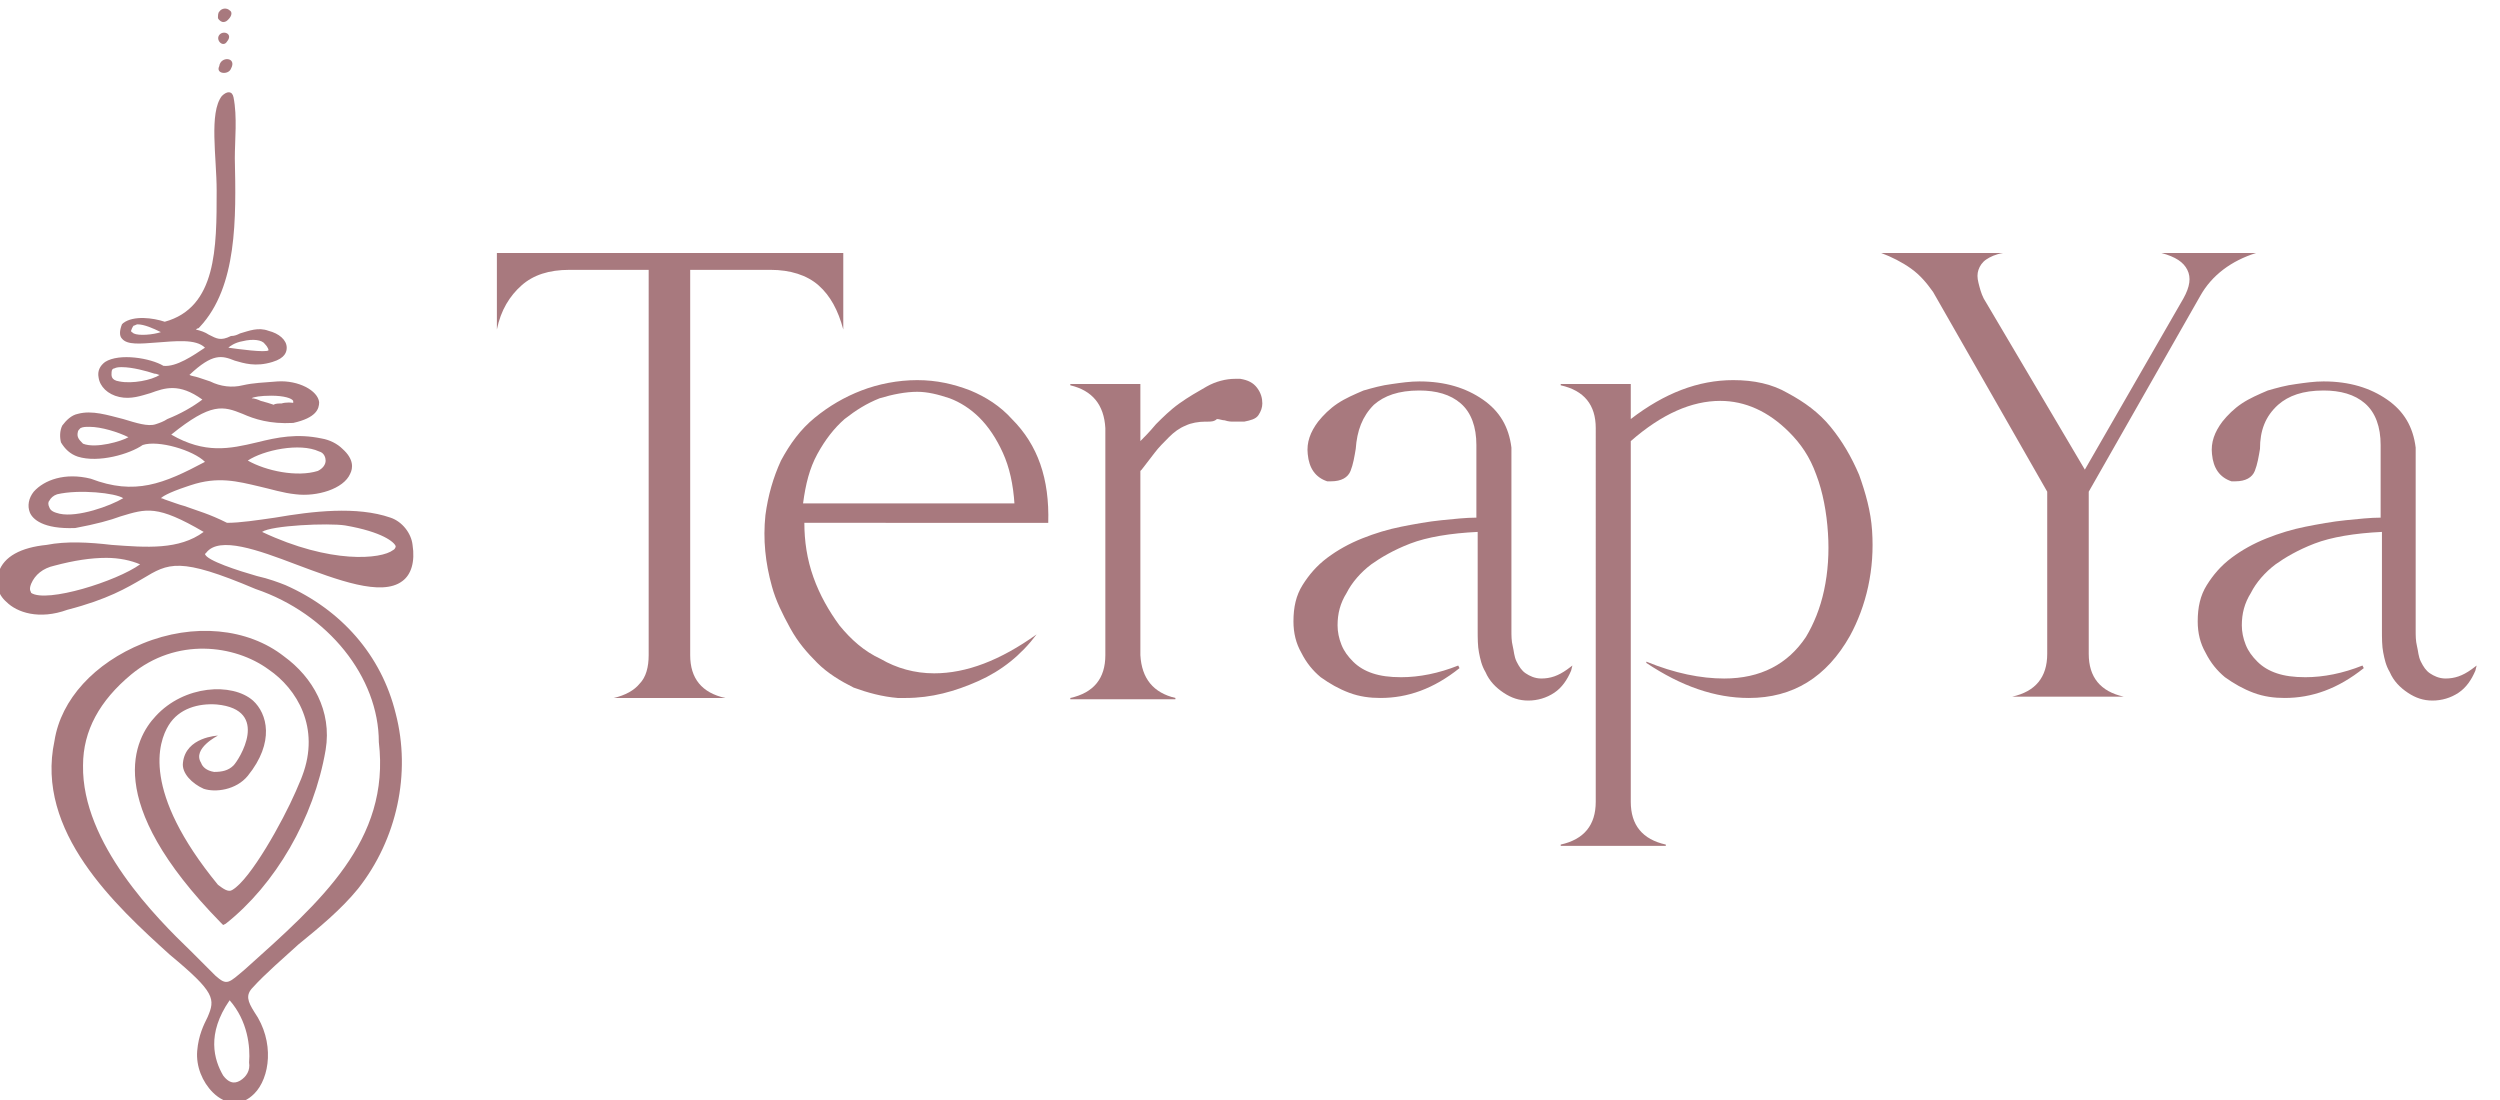
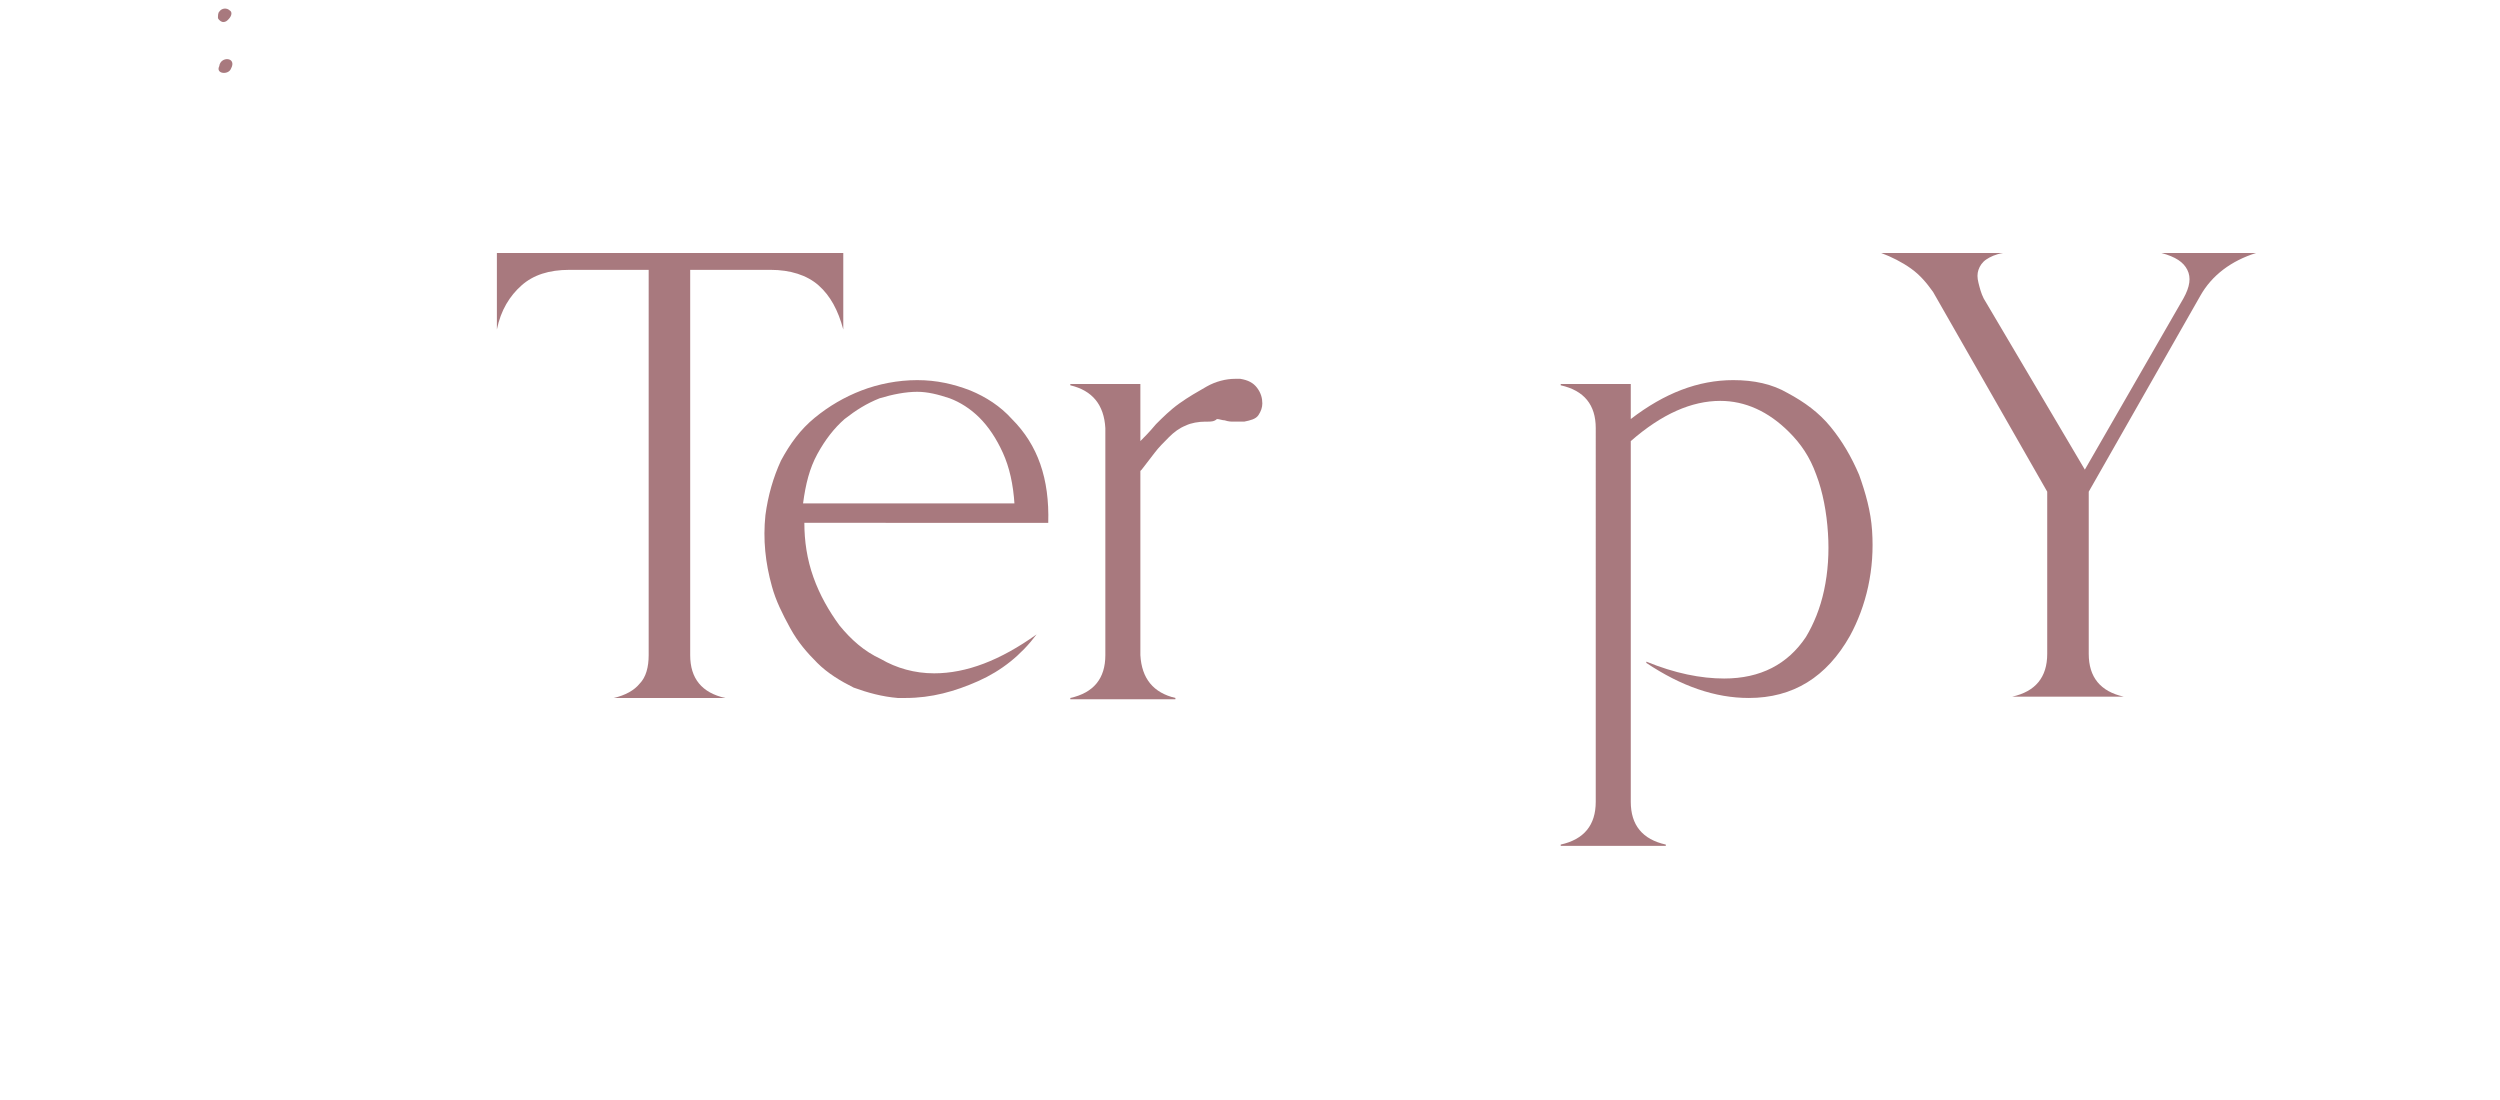
<svg xmlns="http://www.w3.org/2000/svg" version="1.1" id="Calque_1" x="0px" y="0px" viewBox="0 0 192.7 84.8" style="enable-background:new 0 0 192.7 84.8;" xml:space="preserve">
  <style type="text/css">
	.st0{fill:#A8797E;}
	.st1{fill:#936854;stroke:#936854;stroke-width:0.618;stroke-miterlimit:10;}
	.st2{fill:#936854;}
	.st3{fill:#FFFFFF;}
	.st4{fill:#A8797E;stroke:#FFFFFF;stroke-width:3;stroke-miterlimit:10;}
	.st5{fill:#A8797E;stroke:#A8797E;stroke-width:0.5;stroke-miterlimit:10;}
</style>
  <g>
    <g>
-       <path class="st0" d="M22.8,43.5c3.2,1.2,6.6,2.5,8.2,1.3c0.7-0.5,1-1.5,0.8-2.8c-0.1-0.9-0.8-1.8-1.7-2.1c-2.6-0.9-6-0.5-8.9,0    c-1.4,0.2-2.7,0.4-3.7,0.4c-1.4-0.7-2.2-0.9-3.3-1.3c-0.4-0.1-0.9-0.3-1.5-0.5c-0.2-0.1-0.3-0.1-0.3-0.1c0.1-0.1,0.5-0.4,2-0.9    l0.3-0.1c2.1-0.7,3.6-0.3,5.3,0.1c0.9,0.2,1.8,0.5,2.8,0.6c1.6,0.2,3.7-0.4,4.2-1.6c0.2-0.4,0.3-1.1-0.6-1.9    c-0.4-0.4-1-0.7-1.6-0.8c-1.9-0.4-3.4-0.1-5,0.3c-2.1,0.5-4,0.9-6.6-0.6c3.1-2.5,4-2.2,5.5-1.6c0.9,0.4,2.1,0.8,3.9,0.7    c1.8-0.4,2-1.1,2-1.6c-0.1-0.9-1.6-1.7-3.2-1.6c-1.2,0.1-1.8,0.1-2.7,0.3c-0.8,0.2-1.7,0.1-2.5-0.3c-0.3-0.1-0.6-0.2-0.9-0.3    C15,29,14.8,29,14.6,28.9c1.8-1.7,2.5-1.5,3.5-1.1c0.7,0.2,1.6,0.5,2.9,0.1c1-0.3,1.1-0.8,1.1-1.1c0-0.6-0.6-1.1-1.4-1.3    c-0.8-0.3-1.5,0-2.2,0.2c-0.2,0.1-0.4,0.2-0.7,0.2c-0.8,0.4-1.1,0.2-1.7-0.1c-0.3-0.2-0.6-0.3-1-0.4c0,0,0.1-0.1,0.2-0.1l0.1-0.1    c2.9-3.1,2.8-8.4,2.7-13c0-1.4,0.2-3.2-0.1-4.7c-0.1-0.5-0.5-0.5-0.9-0.1c-1,1.3-0.4,4.7-0.4,7.3c0,4.4,0,9-4,10.1    c-0.9-0.3-2.4-0.5-3.2,0.1l-0.1,0.1c-0.2,0.5-0.2,0.9,0,1.1c0.4,0.5,1.4,0.4,2.7,0.3c1.4-0.1,3-0.3,3.7,0.4    c-0.9,0.6-2.2,1.5-3.2,1.4c-1-0.6-3.4-1-4.5-0.3c-0.4,0.3-0.6,0.7-0.5,1.2c0.1,0.7,0.7,1.3,1.6,1.5c0.9,0.2,1.7-0.1,2.4-0.3    c1.1-0.4,2.2-0.8,4,0.5c-0.8,0.6-1.7,1.1-2.7,1.5c-0.3,0.2-0.6,0.3-0.9,0.4c-0.6,0.2-1.5-0.1-2.5-0.4c-1.2-0.3-2.4-0.7-3.5-0.4    c-0.5,0.1-0.9,0.5-1.2,0.9c-0.2,0.4-0.2,0.9-0.1,1.3C5,34.6,5.4,35,6,35.2c1.6,0.5,4-0.2,5-0.9c1.2-0.4,3.9,0.4,4.8,1.3    c-3.2,1.7-5.4,2.6-8.8,1.3c-2-0.5-3.6,0.1-4.4,1c-0.4,0.5-0.5,1.1-0.3,1.6c0.2,0.5,1,1.3,3.5,1.2c1.6-0.3,2.7-0.6,3.5-0.9    c2-0.6,2.8-0.9,6.4,1.2c-1.9,1.4-4.4,1.2-7.1,1c-1.7-0.2-3.5-0.3-5,0c-2,0.2-3.3,0.9-3.7,2.1c-0.3,0.8-0.1,1.7,0.6,2.3    c0.8,0.8,2.5,1.4,4.7,0.6c3.1-0.8,4.6-1.7,5.8-2.4c2-1.2,2.8-1.7,8.7,0.8c5.6,1.9,9.5,6.8,9.5,11.8c0.9,7.6-4.5,12.3-10.3,17.5    c-1.3,1.1-1.4,1.3-2.3,0.5c-0.8-0.8-1.5-1.5-1.9-1.9C12.1,70.8,6.3,65,6.4,59c0-2.7,1.3-5,3.7-7c3.5-2.9,8-2.3,10.6-0.4    c2.2,1.5,4,4.5,2.6,8.2c-0.1,0.3-0.3,0.7-0.5,1.2c-1,2.3-3.5,6.8-4.9,7.6c-0.3,0.2-0.7-0.1-1.1-0.4c-5.9-7.2-4.6-11-3.8-12.3    c0.8-1.3,2.3-1.7,3.7-1.6c4.2,0.4,1.7,4.3,1.3,4.7c-0.4,0.4-0.9,0.5-1.5,0.5c-0.6-0.1-0.9-0.4-1-0.7c-0.7-1.1,1.3-2.1,1.3-2.1    c0,0,0,0,0,0c0,0,0,0,0,0s-2.5,0.1-2.7,2.1c-0.1,0.8,0.7,1.6,1.6,2c0.9,0.3,2.5,0.1,3.4-1c2.1-2.6,1.5-4.8,0.4-5.8    c-1.6-1.4-5.3-1.2-7.5,1.2c-1.6,1.7-4.2,6.5,5,15.9l0.2,0.2l0.2-0.1c3.8-3,6.8-8.1,7.7-13.4c0.5-3-1-5.6-3.2-7.2    c-2.8-2.2-7-2.6-10.9-1c-3.7,1.5-6.3,4.3-6.8,7.5c-1.5,7,4.7,12.7,8.9,16.5c3.5,2.9,3.5,3.4,2.9,4.8c-0.3,0.6-0.7,1.4-0.8,2.6    c-0.1,1.2,0.4,2.4,1.2,3.2c0.5,0.5,1.1,0.8,1.7,0.8c0.5,0,1-0.2,1.5-0.7c1.2-1.2,1.6-4,0-6.3c-0.5-0.8-0.7-1.3-0.1-1.9    c0.9-1,2.4-2.3,3.5-3.3c1.6-1.3,3.3-2.7,4.6-4.3c3-3.8,4.1-8.9,2.9-13.5c-1.1-4.5-4.2-8-8.5-9.9c-0.5-0.2-1.3-0.5-2.2-0.7    c-1.4-0.4-3.9-1.2-4-1.7c0,0,0.1-0.1,0.1-0.1C16.9,41.3,19.9,42.4,22.8,43.5z M25.1,35.5c0,0.3-0.2,0.6-0.6,0.8    c-1.6,0.5-4,0-5.4-0.8c1.2-0.8,4-1.4,5.5-0.7C25,34.9,25.1,35.3,25.1,35.5z M21.7,31.1c-0.2,0-0.5,0-0.6,0.1    c-0.3-0.1-0.6-0.2-1-0.3c-0.2-0.1-0.5-0.2-0.7-0.2c0.1-0.1,0.7-0.2,1.5-0.2c1,0,1.6,0.2,1.7,0.4l0,0.1c0,0.1,0,0.1,0.1,0.1    C22.6,31,22,31,21.7,31.1z M10.3,25.1c0.1,0,0.2-0.1,0.3-0.1c0.5,0,1.2,0.3,1.8,0.6c-0.6,0.2-1.7,0.3-2.1,0.1    c-0.1-0.1-0.2-0.1-0.2-0.2C10.2,25.2,10.3,25.1,10.3,25.1z M6,33.3c0-0.1,0.1-0.2,0.2-0.3c0.2-0.1,0.4-0.1,0.7-0.1    c0.9,0,2.2,0.4,3,0.8c-0.5,0.3-2.5,0.9-3.5,0.5C6.1,33.9,5.9,33.7,6,33.3z M3.8,39.1c-0.1-0.2-0.1-0.4,0-0.5    c0.1-0.2,0.3-0.4,0.6-0.5c1.7-0.4,4.5-0.1,5.1,0.3C8.5,39,6,39.9,4.6,39.6C4.2,39.5,3.9,39.4,3.8,39.1z M30.5,42.1    c0,0,0,0.2-0.2,0.3c-0.9,0.7-4.8,1.1-10.1-1.4c0.7-0.5,5.1-0.7,6.4-0.5C29.5,41,30.4,41.8,30.5,42.1z M2.4,45    c0.3-0.7,0.9-1.2,1.8-1.4C5.7,43.2,7,43,8.2,43c1,0,1.9,0.2,2.6,0.5c-1.8,1.3-7.2,3-8.4,2.2C2.4,45.6,2.2,45.5,2.4,45z M17.6,26.8    c0.1-0.1,0.5-0.4,1.1-0.5c0.8-0.2,1.5-0.1,1.7,0.2c0.3,0.3,0.3,0.5,0.3,0.5C20.5,27.2,18.3,26.9,17.6,26.8z M8.6,28.7    c0-0.2,0.1-0.3,0.2-0.3c0.2-0.1,0.4-0.1,0.6-0.1c0.8,0,1.9,0.3,2.5,0.5c0.2,0,0.3,0.1,0.4,0.1c-0.6,0.4-2.1,0.7-3.1,0.5    C8.5,29.3,8.6,28.9,8.6,28.7z M18.5,83.3c-0.2,0.1-0.7,0.4-1.3-0.4c-0.7-1.2-1.3-3.2,0.5-5.8c1.4,1.6,1.6,3.6,1.5,4.8    C19.3,82.5,19,83,18.5,83.3z" />
      <path class="st0" d="M17.8,5.3c-0.2,0.5-1.2,0.4-0.9-0.2C17,4.3,18.3,4.4,17.8,5.3z" />
-       <path class="st0" d="M17.5,3.2c-0.3,0.5-0.9-0.1-0.6-0.5C17.2,2.3,18,2.6,17.5,3.2z" />
      <g>
        <path class="st0" d="M17.7,0.8c-0.2-0.2-0.6-0.2-0.8,0.1c-0.1,0.1-0.1,0.3-0.1,0.5c0.1,0.2,0.3,0.3,0.4,0.3c0,0,0,0,0,0     c0.2,0,0.3-0.1,0.4-0.2C17.9,1.2,17.9,0.9,17.7,0.8z" />
      </g>
    </g>
  </g>
  <g>
    <g>
      <path class="st0" d="M50.1,20.8h-6.2c-1.6,0-2.8,0.4-3.7,1.2c-0.9,0.8-1.6,1.9-1.9,3.4v-5.9H65v5.9c-0.4-1.5-1-2.6-1.9-3.4    c-0.9-0.8-2.2-1.2-3.7-1.2h-6.2v29.7c0,1.8,0.9,2.9,2.7,3.3h-8.6c0.9-0.2,1.6-0.6,2-1.1c0.5-0.5,0.7-1.3,0.7-2.2V20.8z" />
      <path class="st0" d="M72,51.9c2.5,0,5.1-1,7.9-3l0,0c-1.2,1.6-2.7,2.8-4.5,3.6c-1.8,0.8-3.6,1.3-5.6,1.3h-0.6    c-1.2-0.1-2.3-0.4-3.4-0.8c-1-0.5-2-1.1-2.8-1.9c-0.8-0.8-1.5-1.6-2.1-2.7s-1.1-2.1-1.4-3.2c-0.5-1.8-0.7-3.6-0.5-5.5    c0.2-1.5,0.6-2.9,1.2-4.2c0.7-1.3,1.5-2.4,2.6-3.3c1.1-0.9,2.3-1.6,3.6-2.1c1.3-0.5,2.8-0.8,4.3-0.8c1.5,0,2.8,0.3,4.1,0.8    c1.2,0.5,2.3,1.2,3.2,2.2c2,2,2.9,4.6,2.8,8v0H62c0,1.4,0.2,2.8,0.7,4.2c0.5,1.4,1.2,2.6,2,3.7c0.9,1.1,1.9,2,3.2,2.6    C69.1,51.5,70.5,51.9,72,51.9z M78.2,38.9c-0.1-1.6-0.4-2.9-0.9-4c-0.5-1.1-1.1-2-1.8-2.7c-0.7-0.7-1.5-1.2-2.3-1.5    c-0.9-0.3-1.7-0.5-2.5-0.5c-0.9,0-1.9,0.2-2.9,0.5c-1,0.4-1.8,0.9-2.7,1.6c-0.8,0.7-1.5,1.6-2.1,2.7c-0.6,1.1-0.9,2.3-1.1,3.8    H78.2z" />
      <path class="st0" d="M93.1,32.5c0,0-0.1,0-0.2,0c-0.5,0-1.1,0.1-1.5,0.3c-0.5,0.2-0.9,0.5-1.3,0.9s-0.8,0.8-1.1,1.2    c-0.3,0.4-0.7,0.9-1,1.3l-0.1,0.1v14.2c0.1,1.8,1,2.9,2.7,3.3l0,0.1h-8.1l0-0.1c1.8-0.4,2.7-1.5,2.7-3.3V33    c-0.1-1.8-1-2.9-2.7-3.3l0-0.1h5.4v4.4c0.3-0.3,0.7-0.7,1.2-1.3c0.5-0.5,1.1-1.1,1.8-1.6c0.7-0.5,1.4-0.9,2.1-1.3    c0.7-0.4,1.5-0.6,2.2-0.6h0.4c0.6,0.1,1,0.3,1.3,0.7c0.3,0.4,0.4,0.8,0.4,1.2c0,0.3-0.1,0.6-0.3,0.9c-0.2,0.3-0.6,0.4-1.1,0.5    h-0.3c-0.2,0-0.3,0-0.5,0c-0.2,0-0.4,0-0.7-0.1c-0.2,0-0.4-0.1-0.6-0.1C93.6,32.5,93.3,32.5,93.1,32.5z" />
-       <path class="st0" d="M104.5,34.6c-0.1,0.6-0.2,1.2-0.4,1.7c-0.2,0.5-0.7,0.8-1.5,0.8h-0.3c-0.9-0.3-1.4-1-1.5-2.1    c-0.1-0.9,0.2-1.7,0.8-2.5c0.4-0.5,0.9-1,1.5-1.4c0.6-0.4,1.3-0.7,2-1c0.7-0.2,1.4-0.4,2.2-0.5c0.7-0.1,1.4-0.2,2.1-0.2    c2,0,3.6,0.5,4.9,1.4s2,2.1,2.2,3.7v14.1c0,0.4,0,0.8,0.1,1.2s0.1,0.8,0.3,1.2s0.4,0.7,0.7,0.9c0.3,0.2,0.7,0.4,1.2,0.4    c0.7,0,1.3-0.2,2-0.7l0.4-0.3l-0.1,0.4c-0.3,0.7-0.7,1.3-1.3,1.7c-0.6,0.4-1.3,0.6-2,0.6c-0.7,0-1.3-0.2-1.9-0.6    c-0.6-0.4-1.1-0.9-1.4-1.6c-0.3-0.5-0.4-1-0.5-1.5c-0.1-0.5-0.1-1.1-0.1-1.8v-7.5c-2.1,0.1-3.9,0.4-5.2,0.9    c-1.3,0.5-2.3,1.1-3,1.6c-0.8,0.6-1.5,1.4-1.9,2.2c-0.5,0.8-0.7,1.6-0.7,2.5c0,0.5,0.1,1,0.3,1.5c0.2,0.5,0.5,0.9,0.9,1.3    c0.4,0.4,0.9,0.7,1.5,0.9c0.6,0.2,1.3,0.3,2.2,0.3c1.4,0,2.9-0.3,4.4-0.9l0,0l0.1,0.2l0,0c-2,1.6-4,2.3-6.1,2.3    c-0.8,0-1.6-0.1-2.4-0.4c-0.8-0.3-1.5-0.7-2.2-1.2c-0.6-0.5-1.1-1.1-1.5-1.9c-0.4-0.7-0.6-1.5-0.6-2.4c0-1.1,0.2-2,0.7-2.8    s1.1-1.5,1.9-2.1c0.8-0.6,1.7-1.1,2.7-1.5s2-0.7,3-0.9s2.1-0.4,3.1-0.5c1-0.1,1.9-0.2,2.7-0.2v-5.6c0-1.4-0.4-2.5-1.2-3.2    c-0.8-0.7-1.9-1-3.2-1c-1.6,0-2.7,0.4-3.5,1.1C105,32.1,104.6,33.2,104.5,34.6z" />
      <path class="st0" d="M132.6,30.9c-2.2,0-4.5,1-6.9,3.1v27.8c0,1.8,0.9,2.9,2.7,3.3v0.1h-8.1v-0.1c1.8-0.4,2.7-1.5,2.7-3.3V33    c0-1.8-0.9-2.9-2.7-3.3v-0.1h5.4v2.7c2.6-2,5.2-3,7.9-3c1.6,0,3,0.3,4.2,1c1.3,0.7,2.4,1.5,3.3,2.6c0.9,1.1,1.6,2.3,2.2,3.7    c0.5,1.4,0.9,2.8,1,4.3c0.1,1.5,0,2.9-0.3,4.3c-0.3,1.4-0.8,2.7-1.4,3.8c-1.8,3.2-4.4,4.8-7.8,4.8c-2.6,0-5.2-0.9-7.9-2.7l0-0.1    c2.2,0.9,4.2,1.3,6,1.3c2.8,0,4.9-1.1,6.3-3.2c0.6-1,1.1-2.2,1.4-3.6c0.3-1.4,0.4-2.9,0.3-4.4c-0.1-1.6-0.4-3.2-0.9-4.5    c-0.5-1.4-1.2-2.4-2.1-3.3C136.3,31.7,134.5,30.9,132.6,30.9z" />
      <path class="st0" d="M173.9,19.5c-1.9,0.6-3.4,1.7-4.3,3.3L161,37.9v12.5c0,1.8,0.9,2.9,2.7,3.3h-8.6c1.8-0.4,2.7-1.5,2.7-3.3    V37.9L149,22.5c-0.5-0.7-1-1.3-1.7-1.8c-0.7-0.5-1.5-0.9-2.3-1.2h9.4c-0.6,0.1-1,0.3-1.3,0.5c-0.3,0.2-0.5,0.5-0.6,0.8    c-0.1,0.3-0.1,0.6,0,1c0.1,0.4,0.2,0.8,0.4,1.2l7.8,13.2l7.6-13.2c0.5-0.9,0.6-1.6,0.3-2.2s-0.9-1-2-1.3H173.9z" />
-       <path class="st0" d="M174.2,34.6c-0.1,0.6-0.2,1.2-0.4,1.7c-0.2,0.5-0.7,0.8-1.5,0.8H172c-0.9-0.3-1.4-1-1.5-2.1    c-0.1-0.9,0.2-1.7,0.8-2.5c0.4-0.5,0.9-1,1.5-1.4c0.6-0.4,1.3-0.7,2-1c0.7-0.2,1.4-0.4,2.2-0.5c0.7-0.1,1.4-0.2,2.1-0.2    c2,0,3.6,0.5,4.9,1.4s2,2.1,2.2,3.7v14.1c0,0.4,0,0.8,0.1,1.2s0.1,0.8,0.3,1.2s0.4,0.7,0.7,0.9c0.3,0.2,0.7,0.4,1.2,0.4    c0.7,0,1.3-0.2,2-0.7l0.4-0.3l-0.1,0.4c-0.3,0.7-0.7,1.3-1.3,1.7c-0.6,0.4-1.3,0.6-2,0.6c-0.7,0-1.3-0.2-1.9-0.6    c-0.6-0.4-1.1-0.9-1.4-1.6c-0.3-0.5-0.4-1-0.5-1.5c-0.1-0.5-0.1-1.1-0.1-1.8v-7.5c-2.1,0.1-3.9,0.4-5.2,0.9    c-1.3,0.5-2.3,1.1-3,1.6c-0.8,0.6-1.5,1.4-1.9,2.2c-0.5,0.8-0.7,1.6-0.7,2.5c0,0.5,0.1,1,0.3,1.5c0.2,0.5,0.5,0.9,0.9,1.3    c0.4,0.4,0.9,0.7,1.5,0.9c0.6,0.2,1.3,0.3,2.2,0.3c1.4,0,2.9-0.3,4.4-0.9l0,0l0.1,0.2l0,0c-2,1.6-4,2.3-6.1,2.3    c-0.8,0-1.6-0.1-2.4-0.4c-0.8-0.3-1.5-0.7-2.2-1.2c-0.6-0.5-1.1-1.1-1.5-1.9c-0.4-0.7-0.6-1.5-0.6-2.4c0-1.1,0.2-2,0.7-2.8    s1.1-1.5,1.9-2.1c0.8-0.6,1.7-1.1,2.7-1.5s2-0.7,3-0.9s2.1-0.4,3.1-0.5c1-0.1,1.9-0.2,2.7-0.2v-5.6c0-1.4-0.4-2.5-1.2-3.2    c-0.8-0.7-1.9-1-3.2-1c-1.6,0-2.7,0.4-3.5,1.1C174.6,32.1,174.2,33.2,174.2,34.6z" />
    </g>
  </g>
</svg>